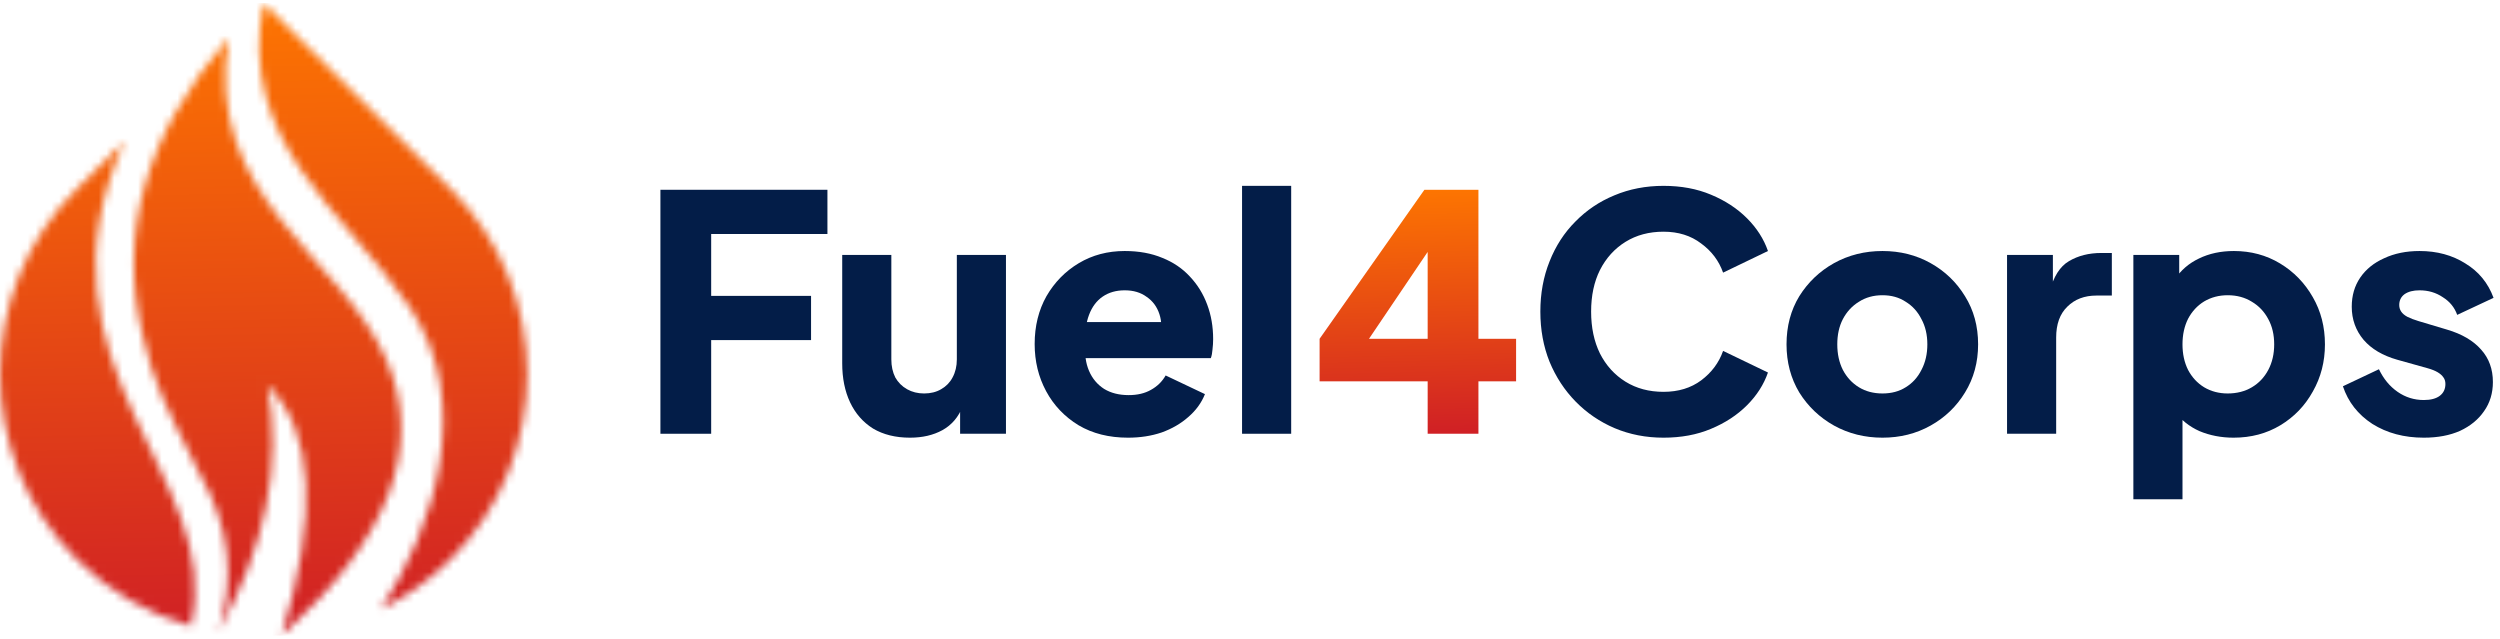
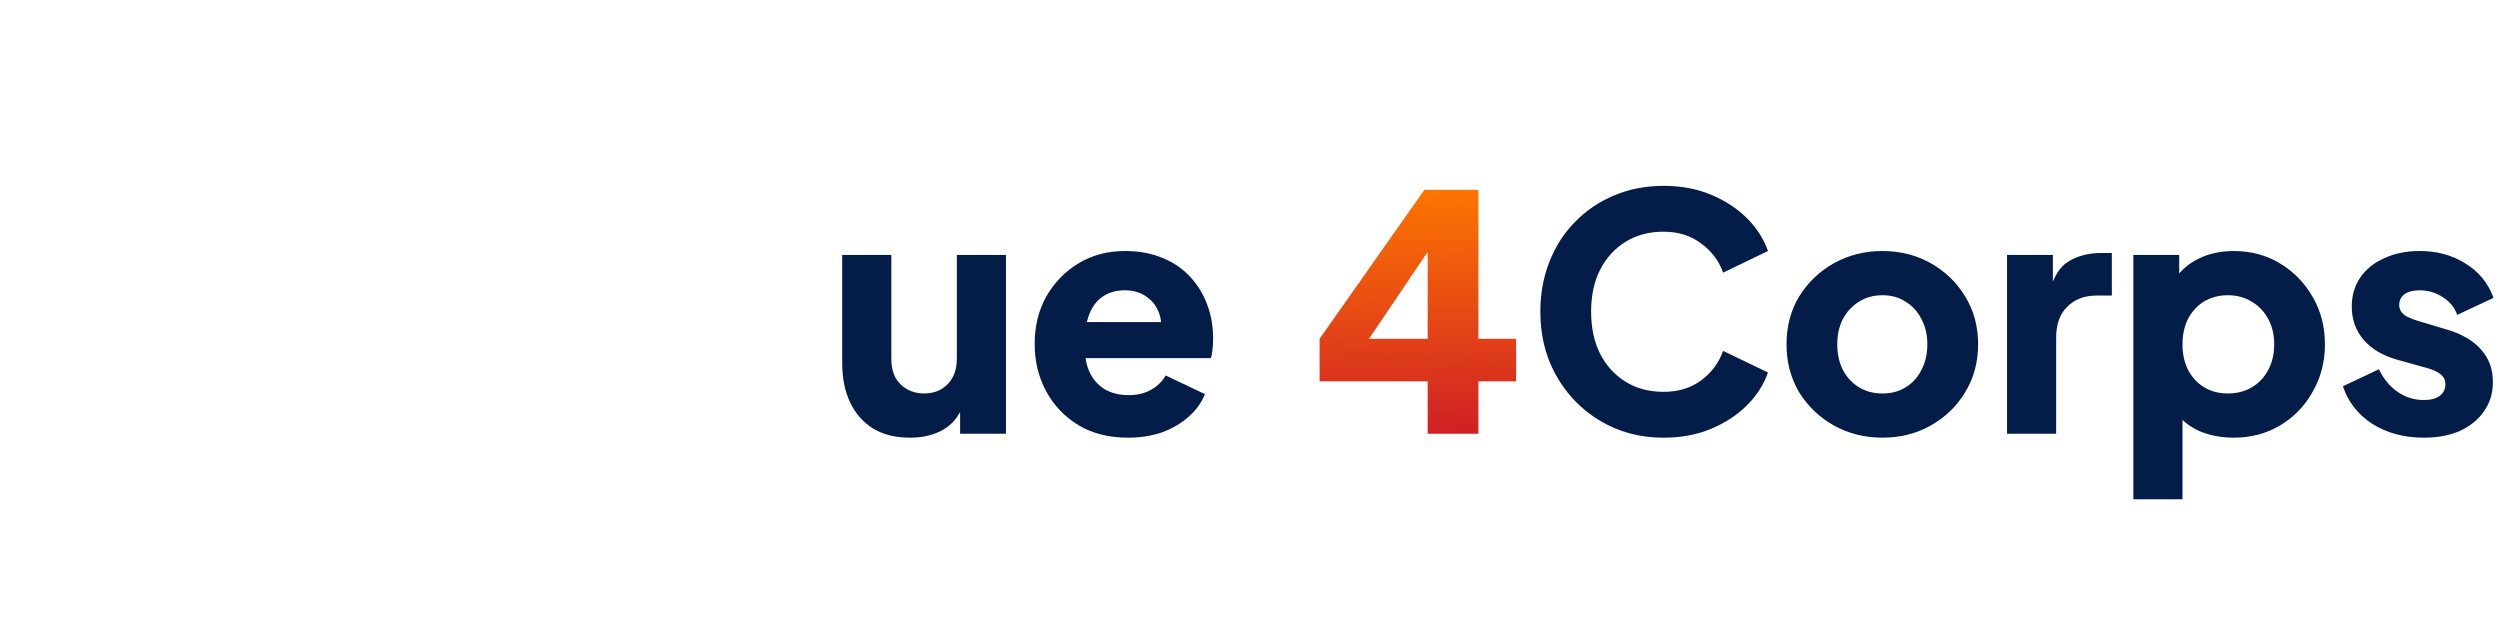
<svg xmlns="http://www.w3.org/2000/svg" width="317" height="81" viewBox="0 0 317 81" fill="none">
  <path d="M307.337 55.498C304.846 55.498 302.673 54.917 300.818 53.754C298.991 52.564 297.745 50.972 297.081 48.979L301.648 46.82C302.23 48.038 303.019 48.993 304.015 49.685C305.012 50.377 306.119 50.723 307.337 50.723C308.223 50.723 308.901 50.543 309.372 50.183C309.843 49.823 310.078 49.325 310.078 48.688C310.078 48.356 309.995 48.079 309.829 47.858C309.663 47.609 309.413 47.387 309.081 47.193C308.749 47 308.334 46.834 307.836 46.695L303.974 45.615C302.119 45.089 300.693 44.245 299.697 43.082C298.7 41.892 298.202 40.494 298.202 38.888C298.202 37.477 298.562 36.245 299.281 35.193C300.001 34.141 301.012 33.324 302.313 32.743C303.614 32.134 305.109 31.829 306.797 31.829C309.012 31.829 310.95 32.355 312.611 33.407C314.3 34.431 315.49 35.885 316.182 37.767L311.573 39.926C311.241 38.985 310.632 38.238 309.746 37.684C308.887 37.103 307.905 36.812 306.797 36.812C305.995 36.812 305.358 36.978 304.887 37.31C304.444 37.643 304.223 38.099 304.223 38.681C304.223 38.985 304.306 39.262 304.472 39.511C304.638 39.76 304.901 39.982 305.261 40.176C305.649 40.369 306.119 40.549 306.673 40.715L310.285 41.795C312.168 42.349 313.607 43.193 314.604 44.328C315.601 45.435 316.099 46.806 316.099 48.439C316.099 49.851 315.725 51.083 314.978 52.135C314.258 53.187 313.248 54.017 311.946 54.626C310.645 55.208 309.109 55.498 307.337 55.498Z" fill="#031D48" />
  <path d="M270.511 63.305V32.327H276.324V36.646L275.785 35.4C276.532 34.265 277.543 33.393 278.816 32.784C280.117 32.148 281.598 31.829 283.259 31.829C285.418 31.829 287.37 32.355 289.114 33.407C290.858 34.459 292.242 35.885 293.267 37.684C294.291 39.456 294.803 41.449 294.803 43.664C294.803 45.851 294.291 47.844 293.267 49.643C292.27 51.443 290.9 52.868 289.156 53.92C287.412 54.972 285.432 55.498 283.218 55.498C281.667 55.498 280.228 55.221 278.899 54.668C277.598 54.087 276.546 53.242 275.743 52.135L276.74 50.847V63.305H270.511ZM282.47 49.892C283.633 49.892 284.657 49.63 285.543 49.103C286.429 48.578 287.121 47.844 287.619 46.903C288.118 45.961 288.367 44.882 288.367 43.664C288.367 42.446 288.118 41.38 287.619 40.466C287.121 39.525 286.429 38.791 285.543 38.266C284.657 37.712 283.633 37.435 282.47 37.435C281.363 37.435 280.366 37.698 279.48 38.224C278.622 38.75 277.944 39.484 277.446 40.425C276.975 41.366 276.74 42.446 276.74 43.664C276.74 44.882 276.975 45.961 277.446 46.903C277.944 47.844 278.622 48.578 279.48 49.103C280.366 49.63 281.363 49.892 282.47 49.892Z" fill="#031D48" />
  <path d="M254.493 55V32.327H260.306V37.767L259.891 36.978C260.389 35.068 261.206 33.781 262.341 33.116C263.504 32.424 264.874 32.078 266.452 32.078H267.781V37.477H265.829C264.307 37.477 263.075 37.947 262.133 38.888C261.192 39.802 260.722 41.103 260.722 42.792V55H254.493Z" fill="#031D48" />
  <path d="M238.698 55.498C236.456 55.498 234.407 54.986 232.553 53.962C230.726 52.938 229.258 51.54 228.151 49.768C227.071 47.968 226.531 45.934 226.531 43.664C226.531 41.366 227.071 39.331 228.151 37.56C229.258 35.788 230.726 34.39 232.553 33.366C234.407 32.341 236.456 31.829 238.698 31.829C240.941 31.829 242.975 32.341 244.802 33.366C246.63 34.39 248.083 35.788 249.163 37.56C250.27 39.331 250.824 41.366 250.824 43.664C250.824 45.934 250.27 47.968 249.163 49.768C248.083 51.54 246.63 52.938 244.802 53.962C242.975 54.986 240.941 55.498 238.698 55.498ZM238.698 49.892C239.833 49.892 240.816 49.63 241.647 49.103C242.505 48.578 243.169 47.844 243.64 46.903C244.138 45.961 244.387 44.882 244.387 43.664C244.387 42.446 244.138 41.38 243.64 40.466C243.169 39.525 242.505 38.791 241.647 38.266C240.816 37.712 239.833 37.435 238.698 37.435C237.563 37.435 236.567 37.712 235.708 38.266C234.85 38.791 234.172 39.525 233.674 40.466C233.203 41.38 232.968 42.446 232.968 43.664C232.968 44.882 233.203 45.961 233.674 46.903C234.172 47.844 234.85 48.578 235.708 49.103C236.567 49.63 237.563 49.892 238.698 49.892Z" fill="#031D48" />
  <path d="M210.931 55.498C208.716 55.498 206.654 55.097 204.744 54.294C202.861 53.491 201.214 52.37 199.802 50.931C198.39 49.491 197.283 47.802 196.48 45.864C195.705 43.927 195.317 41.809 195.317 39.511C195.317 37.214 195.705 35.096 196.48 33.158C197.255 31.192 198.349 29.504 199.761 28.092C201.172 26.652 202.82 25.545 204.702 24.77C206.612 23.967 208.688 23.566 210.931 23.566C213.173 23.566 215.18 23.939 216.952 24.687C218.751 25.434 220.274 26.431 221.52 27.677C222.765 28.922 223.651 30.306 224.177 31.829L218.488 34.57C217.962 33.075 217.035 31.843 215.706 30.874C214.405 29.878 212.813 29.379 210.931 29.379C209.104 29.379 207.498 29.808 206.114 30.666C204.73 31.525 203.65 32.715 202.875 34.238C202.127 35.733 201.754 37.49 201.754 39.511C201.754 41.532 202.127 43.304 202.875 44.826C203.65 46.349 204.73 47.539 206.114 48.398C207.498 49.256 209.104 49.685 210.931 49.685C212.813 49.685 214.405 49.2 215.706 48.231C217.035 47.235 217.962 45.989 218.488 44.494L224.177 47.235C223.651 48.757 222.765 50.142 221.52 51.387C220.274 52.633 218.751 53.63 216.952 54.377C215.18 55.125 213.173 55.498 210.931 55.498Z" fill="#031D48" />
  <path d="M181.028 55V48.356H167.325V42.958L180.613 24.064H187.465V42.958H192.24V48.356H187.465V55H181.028ZM172.018 45.283L170.813 42.958H181.028V29.047L182.648 29.545L172.018 45.283Z" fill="url(#paint0_linear_4015_17)" />
-   <path d="M157.493 55V23.566H163.722V55H157.493Z" fill="#031D48" />
  <path d="M143.029 55.498C140.621 55.498 138.531 54.972 136.759 53.92C134.987 52.841 133.617 51.401 132.648 49.602C131.679 47.802 131.195 45.809 131.195 43.622C131.195 41.352 131.693 39.331 132.689 37.56C133.714 35.788 135.084 34.39 136.8 33.366C138.517 32.341 140.455 31.829 142.614 31.829C144.413 31.829 146.005 32.12 147.389 32.701C148.773 33.255 149.936 34.044 150.877 35.068C151.846 36.092 152.58 37.283 153.078 38.639C153.576 39.968 153.826 41.421 153.826 42.999C153.826 43.442 153.798 43.885 153.743 44.328C153.715 44.743 153.646 45.103 153.535 45.408H136.551V40.84H150.005L147.057 42.999C147.334 41.809 147.32 40.757 147.016 39.843C146.711 38.902 146.171 38.169 145.396 37.643C144.649 37.089 143.721 36.812 142.614 36.812C141.534 36.812 140.607 37.075 139.832 37.601C139.057 38.127 138.475 38.902 138.088 39.926C137.7 40.951 137.548 42.197 137.631 43.664C137.52 44.937 137.672 46.058 138.088 47.027C138.503 47.996 139.14 48.757 139.998 49.311C140.856 49.837 141.894 50.1 143.112 50.1C144.22 50.1 145.161 49.879 145.936 49.436C146.739 48.993 147.362 48.384 147.805 47.609L152.788 49.975C152.345 51.083 151.639 52.052 150.67 52.882C149.729 53.713 148.607 54.363 147.306 54.834C146.005 55.277 144.579 55.498 143.029 55.498Z" fill="#031D48" />
  <path d="M115.389 55.498C113.562 55.498 111.998 55.111 110.697 54.336C109.423 53.533 108.454 52.425 107.79 51.014C107.125 49.602 106.793 47.955 106.793 46.072V32.327H113.022V45.574C113.022 46.432 113.188 47.193 113.52 47.858C113.88 48.494 114.378 48.993 115.015 49.353C115.652 49.712 116.372 49.892 117.174 49.892C118.005 49.892 118.725 49.712 119.334 49.353C119.97 48.993 120.455 48.494 120.787 47.858C121.147 47.193 121.327 46.432 121.327 45.574V32.327H127.556V55H121.742V50.515L122.074 51.512C121.548 52.868 120.69 53.879 119.5 54.543C118.337 55.18 116.967 55.498 115.389 55.498Z" fill="#031D48" />
-   <path d="M83.741 55V24.064H104.918V29.67H90.177V37.518H102.842V43.124H90.177V55H83.741Z" fill="#031D48" />
  <mask id="mask0_4015_17" style="mask-type:luminance" maskUnits="userSpaceOnUse" x="0" y="0" width="67" height="81">
-     <path d="M51.858 38.809C43.635 26.759 29.939 17.959 33.427 0.396L57.09 23.918C70.108 36.859 70.108 58.021 57.09 70.962C54.462 73.574 51.483 75.669 48.31 77.222C54.958 66.977 60.274 51.16 51.858 38.809ZM15.77 17.947C2.885 46.537 28.813 60.585 24.174 79.388C18.895 77.896 13.905 75.079 9.764 70.962C-3.255 58.021 -3.255 36.859 9.764 23.918L15.77 17.947ZM28.994 4.802C25.652 25.038 43.211 32.344 48.988 45.598C53.795 56.637 49.363 68.29 35.703 80.592C40.402 65.244 39.796 54.663 33.923 48.848C35.788 58.768 33.705 69.216 27.65 80.171C29.878 73.43 29.115 66.761 25.373 60.176C20.626 50.786 19.561 48.692 18.132 42.697C14.862 29.648 18.471 17.02 28.994 4.802Z" fill="white" />
-   </mask>
+     </mask>
  <g mask="url(#mask0_4015_17)">
-     <path d="M70.096 0.396H-3.255V80.592H70.096V0.396Z" fill="url(#paint1_linear_4015_17)" />
+     <path d="M70.096 0.396H-3.255V80.592H70.096V0.396" fill="url(#paint1_linear_4015_17)" />
  </g>
  <defs>
    <linearGradient id="paint0_linear_4015_17" x1="179.493" y1="24.073" x2="180.237" y2="54.992" gradientUnits="userSpaceOnUse">
      <stop stop-color="#FD7501" />
      <stop offset="1" stop-color="#D02025" />
    </linearGradient>
    <linearGradient id="paint1_linear_4015_17" x1="32.567" y1="0.42" x2="34.266" y2="80.581" gradientUnits="userSpaceOnUse">
      <stop stop-color="#FD7501" />
      <stop offset="1" stop-color="#D02025" />
    </linearGradient>
  </defs>
</svg>